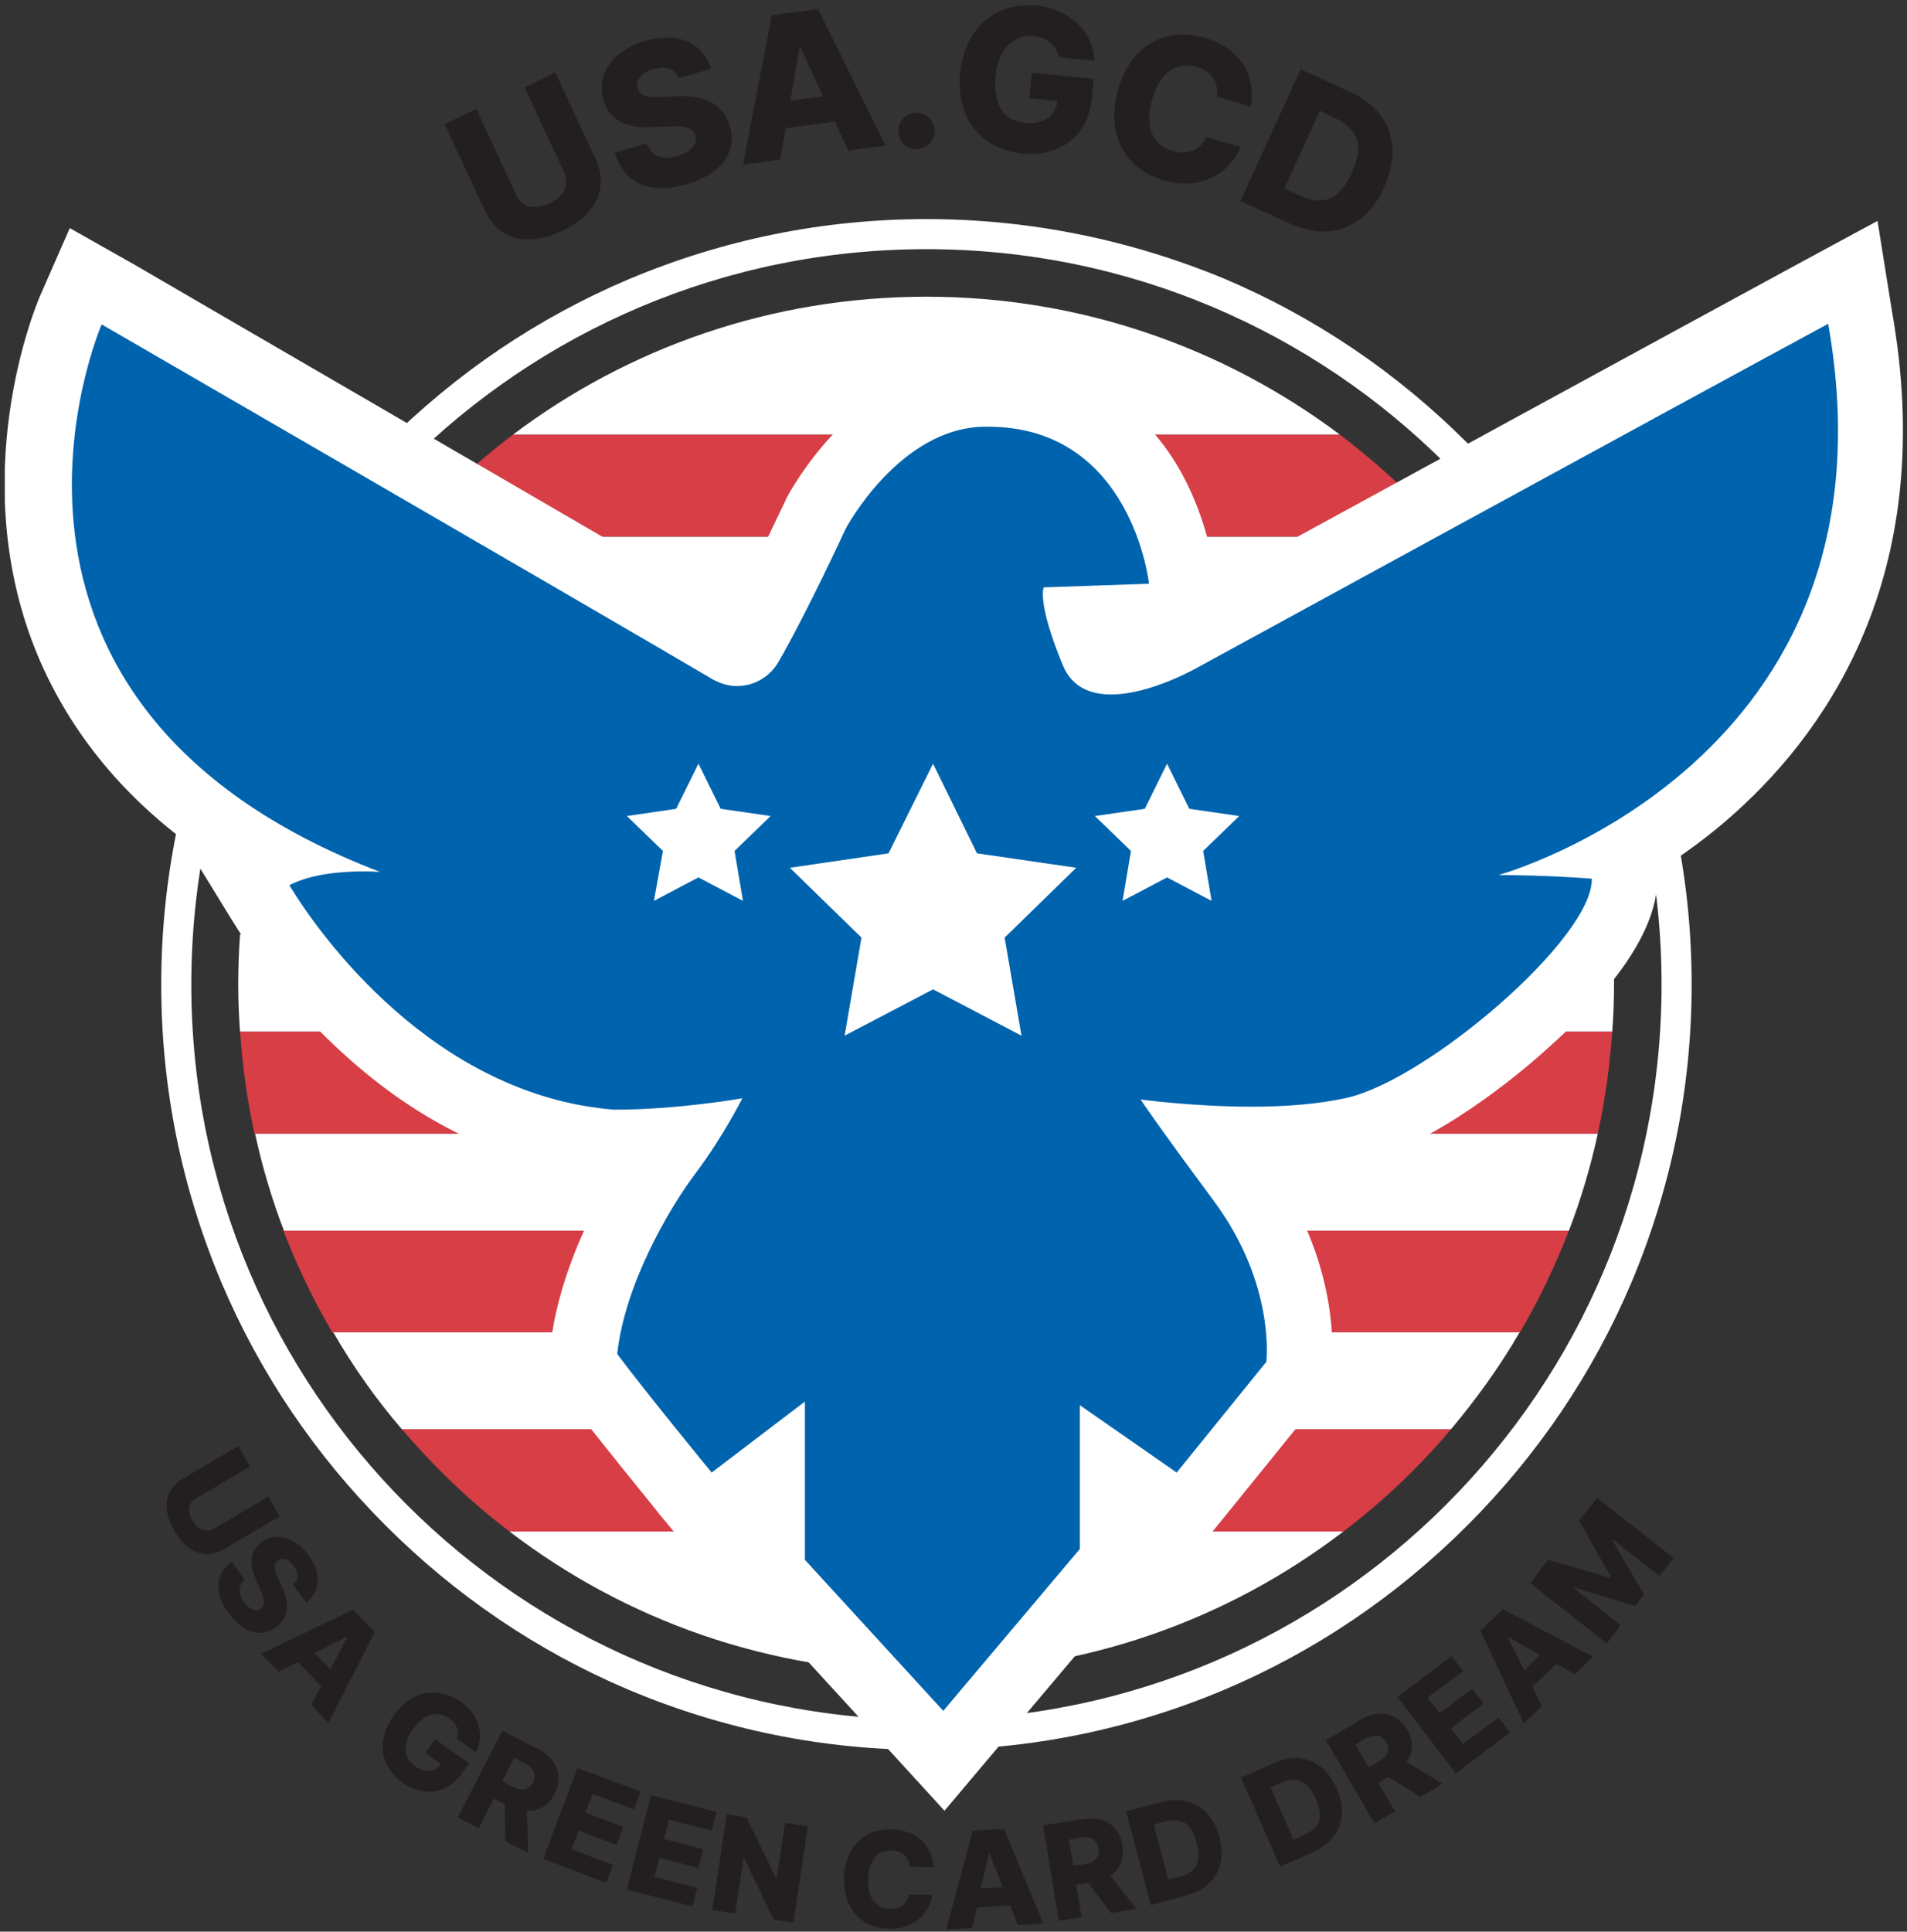
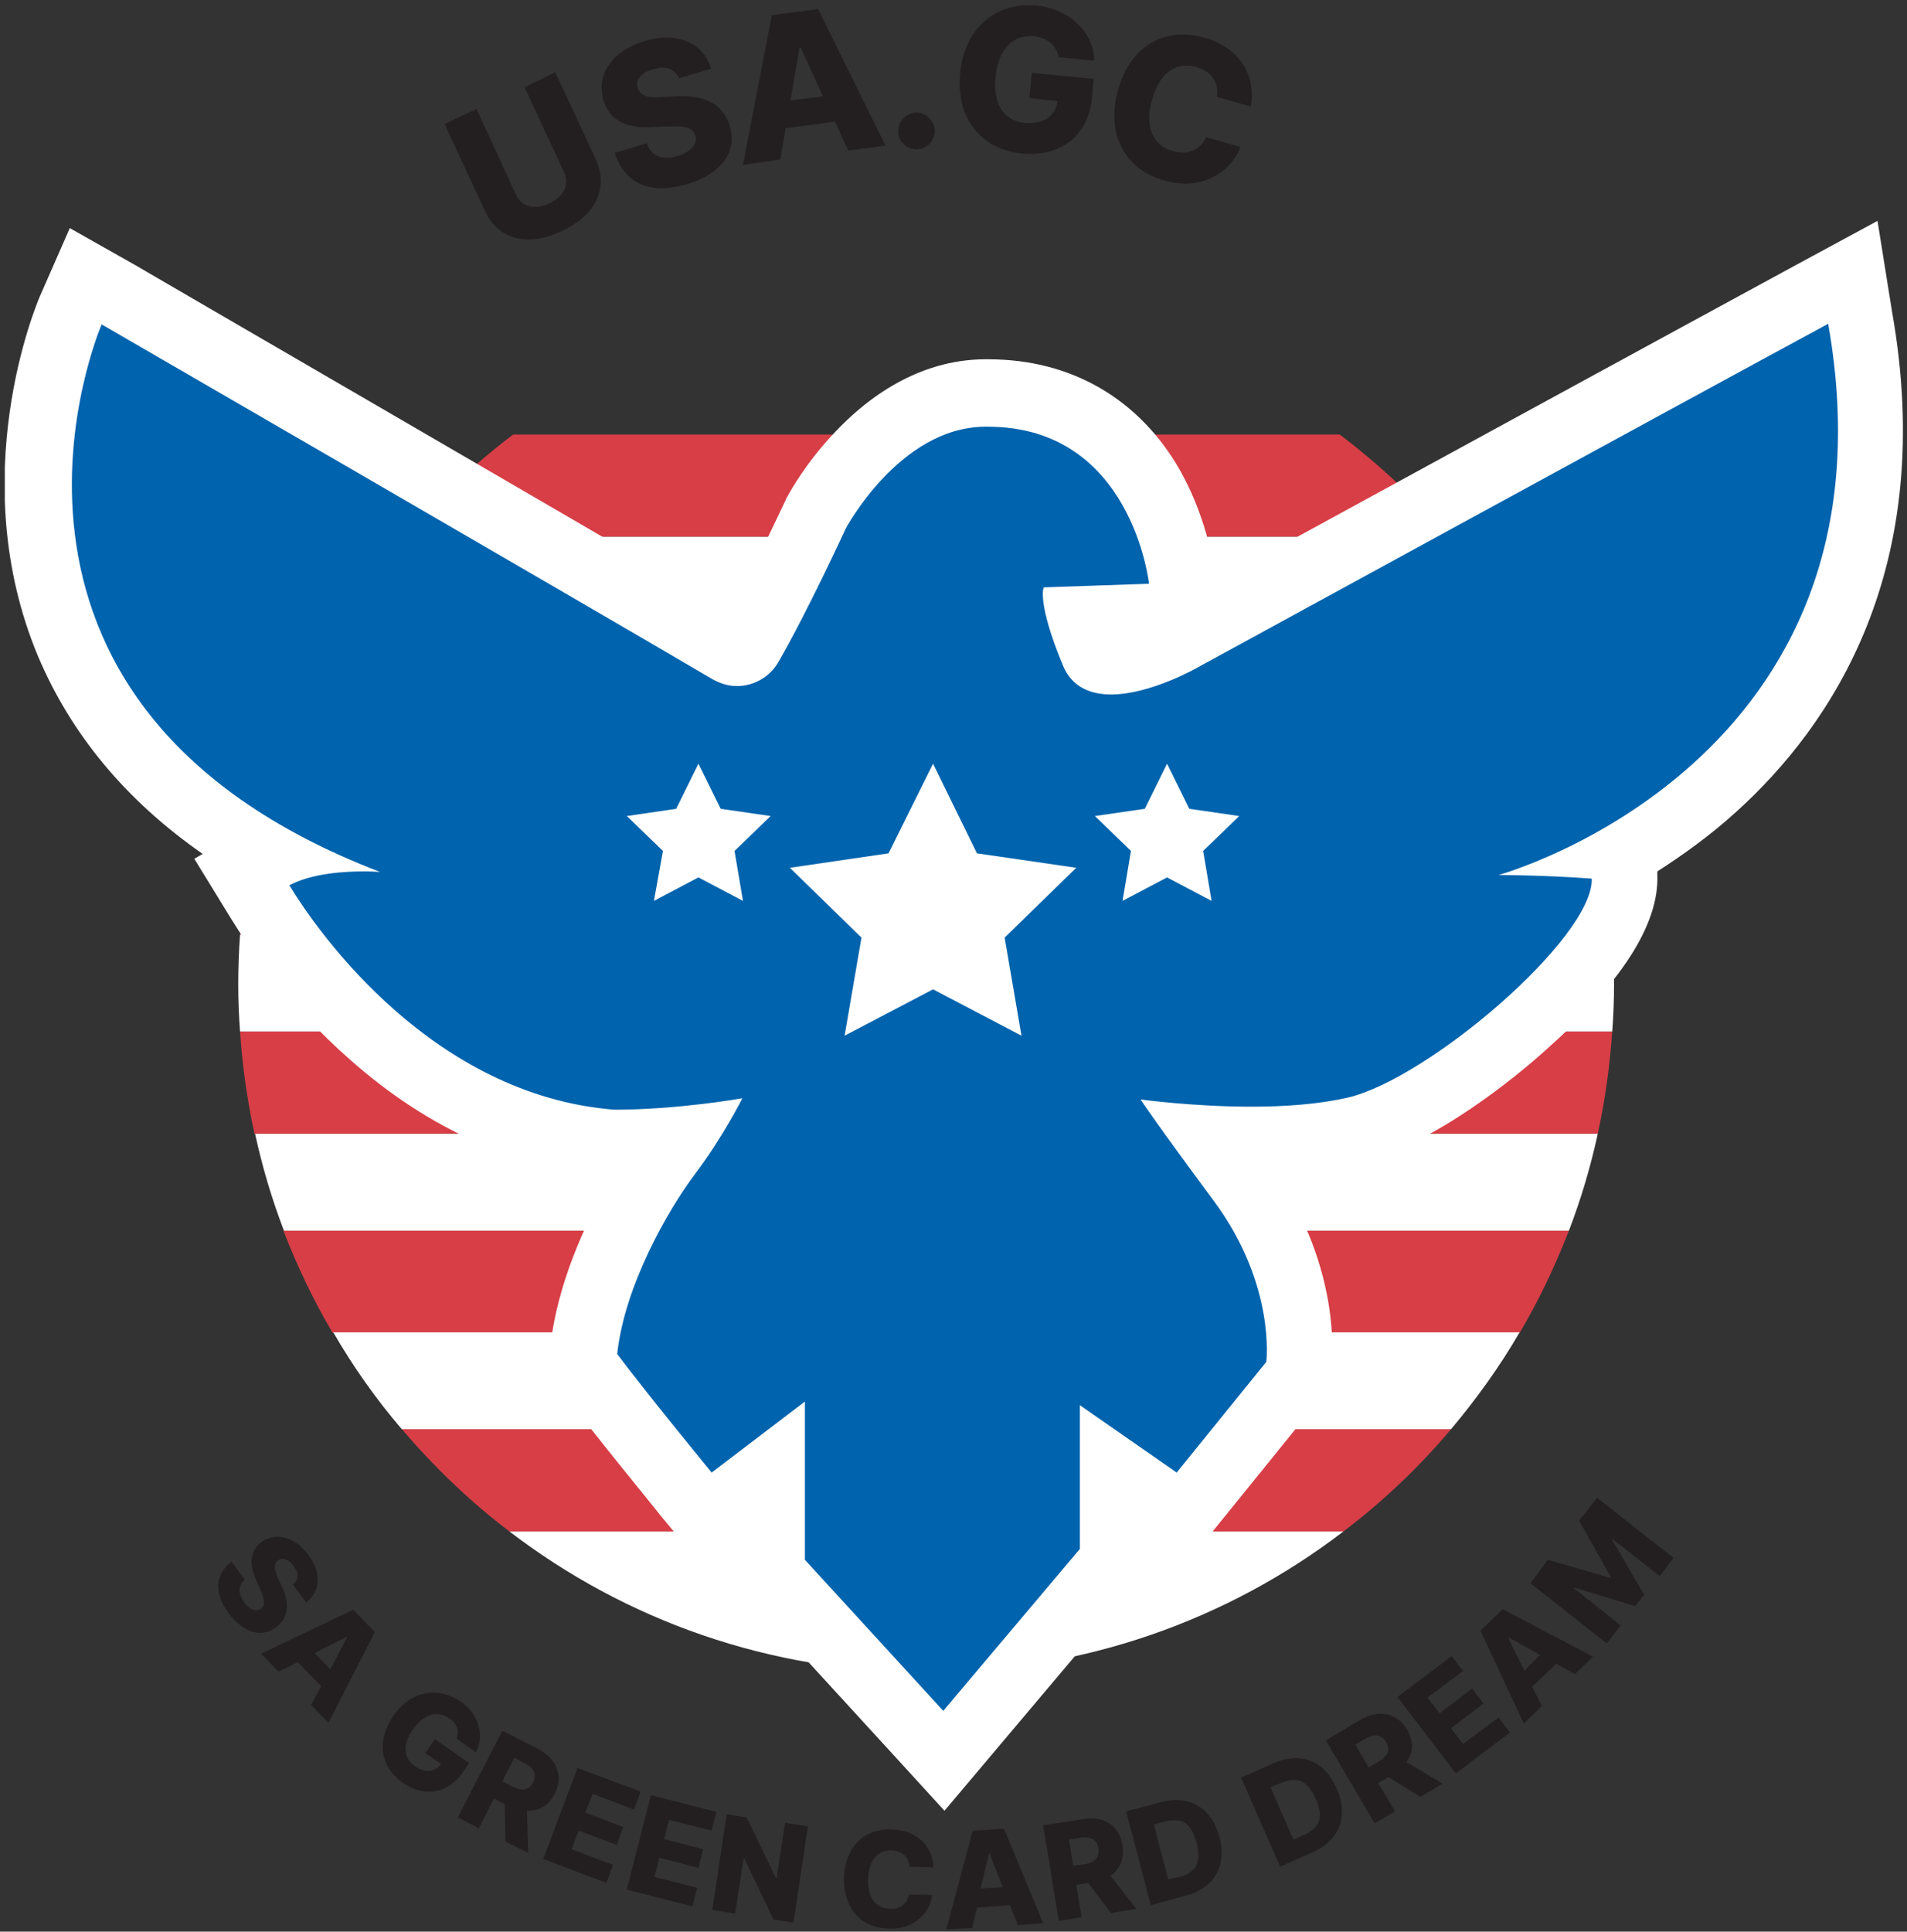
<svg xmlns="http://www.w3.org/2000/svg" width="317" height="321" viewBox="0 0 317 321" fill="none">
  <rect x="0" y="0" width="317" height="321" fill="#333333" stroke="none" />
  <g clip-path="url(#clip0_748_4995)">
    <path d="M240.801 89.208H67.201C72.601 82.908 78.701 77.208 85.301 72.208H222.701C229.301 77.208 235.401 82.908 240.801 89.208Z" fill="#D73E46" />
    <path d="M260.6 122.208H47.4C49.7 116.308 52.5 110.608 55.7 105.208H252.4C255.5 110.608 258.3 116.308 260.6 122.208Z" fill="#D73E46" />
    <path d="M268 155.308H39.9C40.3 149.508 41.2 143.808 42.4 138.308H265.5C266.7 143.808 267.6 149.508 268 155.308Z" fill="#D73E46" />
    <path d="M241.201 237.508C235.901 243.808 229.901 249.508 223.301 254.508H84.701C78.101 249.508 72.201 243.808 66.801 237.508H241.201Z" fill="#D73E46" />
    <path d="M260.802 204.508C258.502 210.408 255.802 216.108 252.602 221.508H55.302C52.102 216.108 49.402 210.408 47.102 204.508H260.802Z" fill="#D73E46" />
    <path d="M268 171.408C267.6 177.208 266.8 182.908 265.6 188.408H42.3C41.1 182.908 40.3 177.208 39.9 171.408H268Z" fill="#D73E46" />
    <path d="M223.301 254.508C204.101 269.208 180.001 277.908 154.001 277.908C127.901 277.908 103.901 269.208 84.701 254.508H223.301Z" fill="white" />
    <path d="M252.6 221.408C249.3 227.108 245.4 232.508 241.2 237.508H66.8C62.5 232.508 58.7 227.108 55.4 221.408H252.6Z" fill="white" />
    <path d="M265.6 188.408C264.4 193.908 262.8 199.308 260.8 204.508H47.2C45.2 199.308 43.6 193.908 42.4 188.408H265.6Z" fill="white" />
    <path d="M268.302 163.608C268.302 166.208 268.202 168.808 268.002 171.408H39.902C39.702 168.808 39.602 166.208 39.602 163.608C39.602 160.808 39.702 158.108 39.902 155.308H268.002C268.202 158.008 268.302 160.808 268.302 163.608Z" fill="white" />
    <path d="M265.5 138.308H42.4C43.6 132.808 45.3 127.408 47.3 122.208H260.5C262.6 127.408 264.3 132.808 265.5 138.308Z" fill="white" />
    <path d="M252.302 105.308H55.602C59.002 99.608 62.902 94.208 67.202 89.208H240.802C245.102 94.208 248.902 99.508 252.302 105.308Z" fill="white" />
-     <path d="M222.701 72.208H85.301C104.401 57.808 128.201 49.308 154.001 49.308C179.701 49.308 203.501 57.808 222.701 72.208Z" fill="white" />
-     <path d="M154.001 41.408C221.501 41.408 276.201 96.108 276.201 163.608C276.201 231.108 221.501 285.808 154.001 285.808C86.501 285.808 31.801 231.108 31.801 163.608C31.801 96.108 86.501 41.408 154.001 41.408ZM154.001 36.408C136.801 36.408 120.201 39.808 104.501 46.408C89.401 52.808 75.801 62.008 64.101 73.708C52.401 85.308 43.201 98.908 36.801 114.108C30.201 129.808 26.801 146.408 26.801 163.608C26.801 180.808 30.201 197.408 36.801 213.108C43.201 228.208 52.401 241.808 64.101 253.508C75.801 265.208 89.401 274.408 104.501 280.808C120.201 287.408 136.801 290.808 154.001 290.808C171.201 290.808 187.801 287.408 203.501 280.808C218.601 274.408 232.201 265.208 243.901 253.508C255.601 241.808 264.801 228.208 271.201 213.108C277.801 197.408 281.201 180.808 281.201 163.608C281.201 146.408 277.801 129.808 271.201 114.108C264.801 98.908 255.601 85.308 243.901 73.608C232.201 61.908 218.601 52.708 203.501 46.308C187.801 39.808 171.101 36.408 154.001 36.408Z" fill="white" />
    <path d="M128.2 261.208V243.908L117.3 252.208L113.9 248.108C113.4 247.508 102.7 234.508 98.1 228.208L96.8 226.508L97 224.408C98.4 211.408 106.5 197.708 111.1 191.608C111.7 190.908 112.2 190.108 112.7 189.408C109.4 189.708 105.7 189.908 101.9 189.908H101.8H101.6C67.7 187.208 47.1 156.208 43.3 150.008L40.2 145.008L44.9 142.508C28.8 133.408 17.6 121.508 11.5 107.008C-0.1 79.408 11.2 52.808 11.7 51.708L14.2 46.008L19.6 49.108C20.4 49.608 98.7 95.008 121.3 108.308C121.7 108.508 122.1 108.608 122.5 108.608C123.4 108.608 124.1 108.208 124.6 107.408C129.3 99.208 135.5 85.808 135.6 85.708L135.7 85.608L135.8 85.508C136.2 84.708 146.5 65.908 163.6 65.608C163.8 65.608 164.1 65.608 164.3 65.608C187.3 65.608 195.4 85.908 196.6 96.708L197.2 102.608L179.8 102.908C180.2 104.308 180.9 106.108 181.8 108.408C182.1 109.008 182.4 109.808 184.7 109.808C188.8 109.808 194.5 107.108 196.3 106.108H196.4C197.2 105.708 278 61.508 301.2 48.908L308 45.208L309.3 52.808C316.4 93.008 300 117.608 285 131.108C280 135.608 274.8 139.208 270 142.008L270.1 145.808C270.3 153.908 261 163.908 253.1 170.808C245.3 177.708 233.9 185.708 225.3 187.708C220.7 188.808 214.9 189.308 208.1 189.308C205.7 189.308 203.3 189.208 201.1 189.108C202.5 191.008 204.2 193.408 206.3 196.108C217.8 211.608 216.1 226.208 216 226.808L215.8 228.408L196.6 252.008L185 243.908V259.208L156.9 292.408L128.2 261.208Z" fill="#0063AD" />
    <path d="M303.9 53.808C316.8 126.808 249.1 145.408 249.1 145.408C249.1 145.408 256.6 145.408 264.6 146.008C264.9 155.808 237.4 179.308 224 182.408C219.2 183.508 213.5 183.908 208.1 183.908C198.3 183.908 189.6 182.708 189.6 182.708C189.6 182.708 191.5 185.708 201.8 199.608C212.1 213.508 210.5 226.308 210.5 226.308L195.6 244.708L179.5 233.508V257.408L156.8 284.308L133.8 259.208V232.908L118.3 244.708C118.3 244.708 107.3 231.308 102.6 225.008C103.8 213.708 111 201.108 115.6 195.008C120.2 188.908 123.4 182.508 123.4 182.508C123.4 182.508 112.8 184.408 102.1 184.408C72 182.008 53 155.208 48.1 147.108C51.9 145.108 57.3 144.808 60.5 144.808C62.2 144.808 63.2 144.908 63.2 144.908C-10.4 116.708 16.9 53.908 16.9 53.908C16.9 53.908 95.7 99.508 118.5 112.908C119.8 113.608 121.1 114.008 122.5 114.008C125.2 114.008 127.9 112.608 129.4 110.008C134.3 101.508 140.6 87.808 140.6 87.808C140.6 87.808 149.5 71.108 163.6 70.908C163.8 70.908 164 70.908 164.2 70.908C188.2 70.908 191 97.008 191 97.008L173.5 97.608C173.5 97.608 172.3 100.008 176.7 110.608C178.2 114.208 181.3 115.408 184.7 115.408C191.3 115.408 199.1 110.908 199.1 110.908C199.1 110.908 280.4 66.508 303.9 53.808ZM312.1 36.708L298.6 44.008C279.8 54.208 223.5 84.908 202.1 96.608L202 95.808C201.9 94.908 200.9 86.708 196.3 78.408C189.5 66.308 178.1 59.708 164.3 59.708C164 59.708 163.7 59.708 163.5 59.708C154.7 59.808 146.2 64.008 138.9 71.708C134 76.808 131.2 81.908 130.9 82.508L130.7 82.808L130.6 83.108C130.5 83.208 125.7 93.708 121.4 101.608C95.8 86.608 23.2 44.508 22.4 44.008L11.6 37.908L6.6 49.308C6.1 50.508 -6.1 79.308 6.3 109.008C11.8 122.008 20.9 133.008 33.7 141.908L32.3 142.708L38.5 152.808C40.9 156.708 47.6 166.808 58.2 176.108C71.3 187.708 85.8 194.108 101.1 195.308H101.5H101.9C97.1 203.308 92.6 213.708 91.5 223.608L91 227.908L93.6 231.408C98.3 237.808 109.2 251.008 109.6 251.608L116.4 259.808L122.6 255.108V259.008V263.308L125.5 266.508L148.5 291.608L157 300.908L165.1 291.308L187.8 264.408L190.4 261.308V257.208V254.508L197.5 259.508L204 251.508L218.9 233.108L220.9 230.608L221.3 227.508C221.5 225.808 223 211.008 211.9 194.708C217.4 194.508 222.3 193.908 226.4 193.008C238.5 190.208 252.6 178.408 256.6 174.808C269.4 163.508 275.8 153.708 275.5 145.408V144.808C279.7 142.108 284.2 138.908 288.5 135.008C304.5 120.608 322.1 94.408 314.5 51.708L312.1 36.708Z" fill="white" />
    <path d="M116.101 126.908L119.801 134.408L128.101 135.608L122.101 141.408L123.501 149.708L116.101 145.808L108.701 149.708L110.201 141.408L104.201 135.608L112.401 134.408L116.101 126.908Z" fill="white" />
    <path d="M194 126.908L197.7 134.408L206 135.608L200 141.408L201.4 149.708L194 145.808L186.6 149.708L188 141.408L182 135.608L190.3 134.408L194 126.908Z" fill="white" />
    <path d="M155.101 126.908L162.401 141.808L178.901 144.208L167.001 155.808L169.801 172.108L155.101 164.408L140.401 172.108L143.201 155.808L131.301 144.208L147.701 141.808L155.101 126.908Z" fill="white" />
    <path d="M92.3 12.008L99 26.408C101.3 31.408 98.9 35.808 93.4 38.408C87.9 41.008 82.9 40.008 80.6 35.008L73.9 20.608L79.2 18.108L85.8 32.408C86.7 34.408 88.9 34.908 91.3 33.808C93.7 32.708 94.7 30.708 93.8 28.708L87.2 14.508L92.3 12.008Z" fill="#231F20" />
    <path d="M108.601 11.508C106.401 12.108 105.6 13.408 106 14.608C106.4 16.008 107.901 16.308 110.101 16.108L112.201 16.008C117.001 15.708 120.201 17.208 121.301 20.908C122.601 25.308 119.901 28.908 114.201 30.608C108.401 32.308 103.901 30.808 102.201 25.408L107.5 23.808C108.3 26.008 110.201 26.708 112.701 25.908C114.901 25.208 116.001 23.908 115.601 22.508C115.201 21.208 113.901 20.908 111.201 21.008L108.601 21.108C104.301 21.408 101.301 20.108 100.301 16.608C99.001 12.308 102.001 8.308 107.201 6.808C112.601 5.208 116.901 7.108 118.201 11.408L112.901 13.008C112.201 11.508 110.701 10.808 108.601 11.508Z" fill="#231F20" />
    <path d="M123.5 27.408L128.3 2.508L136 1.508L147.2 24.208L141 25.008L138.8 20.208L130.6 21.308L129.7 26.508L123.5 27.408ZM136.8 16.008L133.1 7.908H132.9L131.4 16.708L136.8 16.008Z" fill="#231F20" />
    <path d="M149.301 21.808C149.301 20.108 150.601 18.808 152.301 18.708C153.901 18.708 155.301 20.008 155.401 21.708C155.401 23.408 154.001 24.808 152.401 24.808C150.701 24.808 149.301 23.508 149.301 21.808Z" fill="#231F20" />
    <path d="M171.901 6.008C168.401 5.708 166.001 8.108 165.501 12.608C165.001 17.208 166.801 20.108 170.401 20.408C173.501 20.708 175.401 19.308 175.801 16.808L171.101 16.308L171.501 12.108L181.801 13.108L181.501 16.308C180.901 22.708 176.101 26.108 169.901 25.508C163.001 24.808 158.901 19.708 159.601 12.108C160.401 4.308 165.901 0.308 172.301 0.908C177.801 1.508 181.801 5.308 181.901 10.108L176.001 9.508C175.601 7.608 174.201 6.308 171.901 6.008Z" fill="#231F20" />
    <path d="M202.301 16.108C202.601 13.708 201.401 11.808 198.801 11.108C195.401 10.208 192.701 12.208 191.501 16.608C190.201 21.208 191.701 24.208 195.001 25.108C197.501 25.808 199.501 24.908 200.501 22.808L206.201 24.408C204.701 28.408 200.001 31.808 193.601 30.008C187.301 28.308 183.801 22.708 185.801 15.108C187.901 7.408 193.801 4.508 200.001 6.208C205.601 7.708 208.901 12.008 207.901 17.708L202.301 16.108Z" fill="#231F20" />
-     <path d="M206.201 33.408L216.201 11.508L224.301 15.208C231.001 18.208 233.201 24.208 230.101 31.108C227.001 37.908 221.001 40.208 214.301 37.108L206.201 33.408ZM216.101 32.508C219.801 34.208 222.601 33.408 224.701 28.708C226.901 24.008 225.601 21.408 221.901 19.608L219.401 18.408L213.501 31.308L216.101 32.508Z" fill="#231F20" />
-     <path d="M46.5 252.008L37.3 257.408C34.1 259.308 31 257.908 29 254.408C26.9 250.908 27.3 247.508 30.4 245.708L39.6 240.308L41.6 243.708L32.6 249.008C31.3 249.708 31.1 251.208 32 252.708C32.9 254.208 34.3 254.808 35.6 254.008L44.6 248.708L46.5 252.008Z" fill="#231F20" />
    <path d="M48.799 260.208C47.899 259.008 46.899 258.808 46.199 259.308C45.399 259.908 45.599 260.908 46.199 262.208L46.799 263.508C48.199 266.508 47.999 268.808 45.899 270.408C43.499 272.208 40.599 271.408 38.099 268.208C35.699 265.008 35.499 261.808 38.499 259.508L40.699 262.508C39.499 263.508 39.599 264.908 40.599 266.308C41.499 267.508 42.599 267.908 43.399 267.308C44.099 266.708 43.999 265.808 43.299 264.208L42.599 262.608C41.399 260.008 41.499 257.808 43.399 256.308C45.799 254.508 48.999 255.408 51.199 258.308C53.499 261.308 53.299 264.408 50.899 266.308L48.699 263.308C49.699 262.508 49.699 261.408 48.799 260.208Z" fill="#231F20" />
    <path d="M43.4 274.808L58.7 267.508L62.3 271.208L54.6 286.308L51.7 283.308L53.4 280.208L49.5 276.208L46.3 277.808L43.4 274.808ZM54.9 277.408L57.7 272.108L57.6 272.008L52.3 274.708L54.9 277.408Z" fill="#231F20" />
    <path d="M74.6 285.508C72.7 284.208 70.499 284.808 68.7 287.308C66.9 289.808 66.999 292.108 68.999 293.508C70.7 294.708 72.299 294.508 73.299 293.108L70.7 291.308L72.299 289.008L77.999 293.008L76.799 294.708C74.299 298.208 70.4 298.608 66.999 296.308C63.2 293.608 62.499 289.308 65.4 285.108C68.4 280.808 72.9 280.308 76.499 282.708C79.6 284.808 80.6 288.308 79.1 291.208L75.9 288.908C76.4 287.608 75.9 286.308 74.6 285.508Z" fill="#231F20" />
    <path d="M83.5 287.608L89.4 290.608C92.6 292.308 93.7 295.108 92.2 298.108C91.2 300.108 89.5 301.008 87.6 300.908L87.8 307.908L84 306.008L83.9 299.808L82.1 298.908L79.6 303.808L76.1 302.008L83.5 287.608ZM85.2 296.908C86.8 297.708 87.9 297.508 88.6 296.208C89.3 294.908 88.8 293.808 87.2 293.008L85.5 292.108L83.5 296.008L85.2 296.908Z" fill="#231F20" />
    <path d="M96.001 293.808L106.501 297.708L105.401 300.708L98.501 298.108L97.301 301.208L103.601 303.608L102.501 306.608L96.201 304.208L95.001 307.308L101.901 309.908L100.801 312.908L90.301 308.908L96.001 293.808Z" fill="#231F20" />
    <path d="M108.199 298.308L119.099 301.108L118.299 304.208L111.199 302.408L110.399 305.608L116.899 307.308L116.099 310.408L109.599 308.708L108.799 311.908L115.899 313.708L115.099 316.808L104.199 314.008L108.199 298.308Z" fill="#231F20" />
    <path d="M131.9 319.508L128.6 319.008L123.7 308.808H123.6L122.2 318.008L118.4 317.408L120.8 301.508L124.1 302.008L129 312.108H129.1L130.5 302.908L134.3 303.508L131.9 319.508Z" fill="#231F20" />
    <path d="M151.199 310.208C151.099 308.608 149.899 307.508 148.199 307.508C145.899 307.408 144.399 309.208 144.299 312.208C144.199 315.408 145.599 317.108 147.899 317.208C149.599 317.308 150.799 316.408 151.099 314.808L154.999 314.908C154.599 317.708 152.099 320.708 147.699 320.508C143.299 320.408 140.199 317.308 140.299 312.008C140.499 306.708 143.899 303.808 148.199 304.008C152.099 304.108 154.899 306.408 155.199 310.308L151.199 310.208Z" fill="#231F20" />
    <path d="M157.301 320.608L161.701 304.208L166.901 303.908L173.401 319.608L169.201 319.908L167.901 316.608L162.401 317.008L161.601 320.408L157.301 320.608ZM166.701 313.608L164.501 308.008H164.401L163.001 313.808L166.701 313.608Z" fill="#231F20" />
    <path d="M173.4 303.308L180 302.308C183.6 301.708 186.1 303.408 186.6 306.708C186.9 308.908 186.2 310.608 184.6 311.708L188.9 317.208L184.7 317.908L180.9 312.908L178.9 313.208L179.8 318.608L176 319.208L173.4 303.308ZM180.3 309.808C182 309.508 182.8 308.708 182.6 307.208C182.4 305.708 181.3 305.108 179.6 305.408L177.7 305.708L178.4 310.008L180.3 309.808Z" fill="#231F20" />
    <path d="M191.299 316.608L187.199 301.008L192.899 299.508C197.699 298.208 201.399 300.408 202.699 305.208C203.999 310.108 201.799 313.808 197.099 315.008L191.299 316.608ZM196.099 311.908C198.699 311.208 199.799 309.608 198.899 306.208C197.999 302.808 196.299 302.008 193.599 302.708L191.799 303.208L194.199 312.308L196.099 311.908Z" fill="#231F20" />
    <path d="M212.801 310.208L206.301 295.408L211.701 293.008C216.201 291.008 220.201 292.608 222.201 297.208C224.201 301.808 222.701 305.808 218.201 307.808L212.801 310.208ZM216.801 304.908C219.301 303.808 220.101 302.108 218.701 298.908C217.301 295.708 215.401 295.208 212.901 296.308L211.201 297.008L215.001 305.708L216.801 304.908Z" fill="#231F20" />
    <path d="M220.4 289.208L226.1 285.808C229.2 284.008 232.2 284.608 233.9 287.408C235 289.308 235 291.208 233.8 292.808L239.8 296.408L236.1 298.608L230.8 295.308L229.1 296.308L231.9 301.008L228.5 303.008L220.4 289.208ZM229.2 292.708C230.7 291.808 231.2 290.808 230.4 289.508C229.6 288.208 228.5 288.108 227 288.908L225.3 289.908L227.5 293.708L229.2 292.708Z" fill="#231F20" />
    <path d="M232.301 282.008L241.301 275.208L243.201 277.708L237.301 282.108L239.301 284.708L244.701 280.608L246.601 283.108L241.201 287.208L243.201 289.808L249.101 285.408L251.001 287.908L242.001 294.708L232.301 282.008Z" fill="#231F20" />
    <path d="M253.3 286.408L246.1 271.008L249.8 267.408L264.8 275.308L261.8 278.208L258.7 276.508L254.7 280.308L256.3 283.508L253.3 286.408ZM256 275.008L250.8 272.108L250.7 272.208L253.4 277.608L256 275.008Z" fill="#231F20" />
    <path d="M257.3 259.208L267.7 262.208L267.8 262.108L262.5 252.708L265.5 248.908L278.2 258.908L275.9 261.908L268.1 255.808L268 255.908L273.3 265.008L271.8 266.908L261.7 263.808L261.6 263.908L269.4 270.108L267.1 273.108L254.4 263.108L257.3 259.208Z" fill="#231F20" />
  </g>
  <defs>
    <clipPath id="clip0_748_4995">
      <rect width="315.8" height="319.7" fill="white" transform="translate(0.801 0.908)" />
    </clipPath>
  </defs>
</svg>